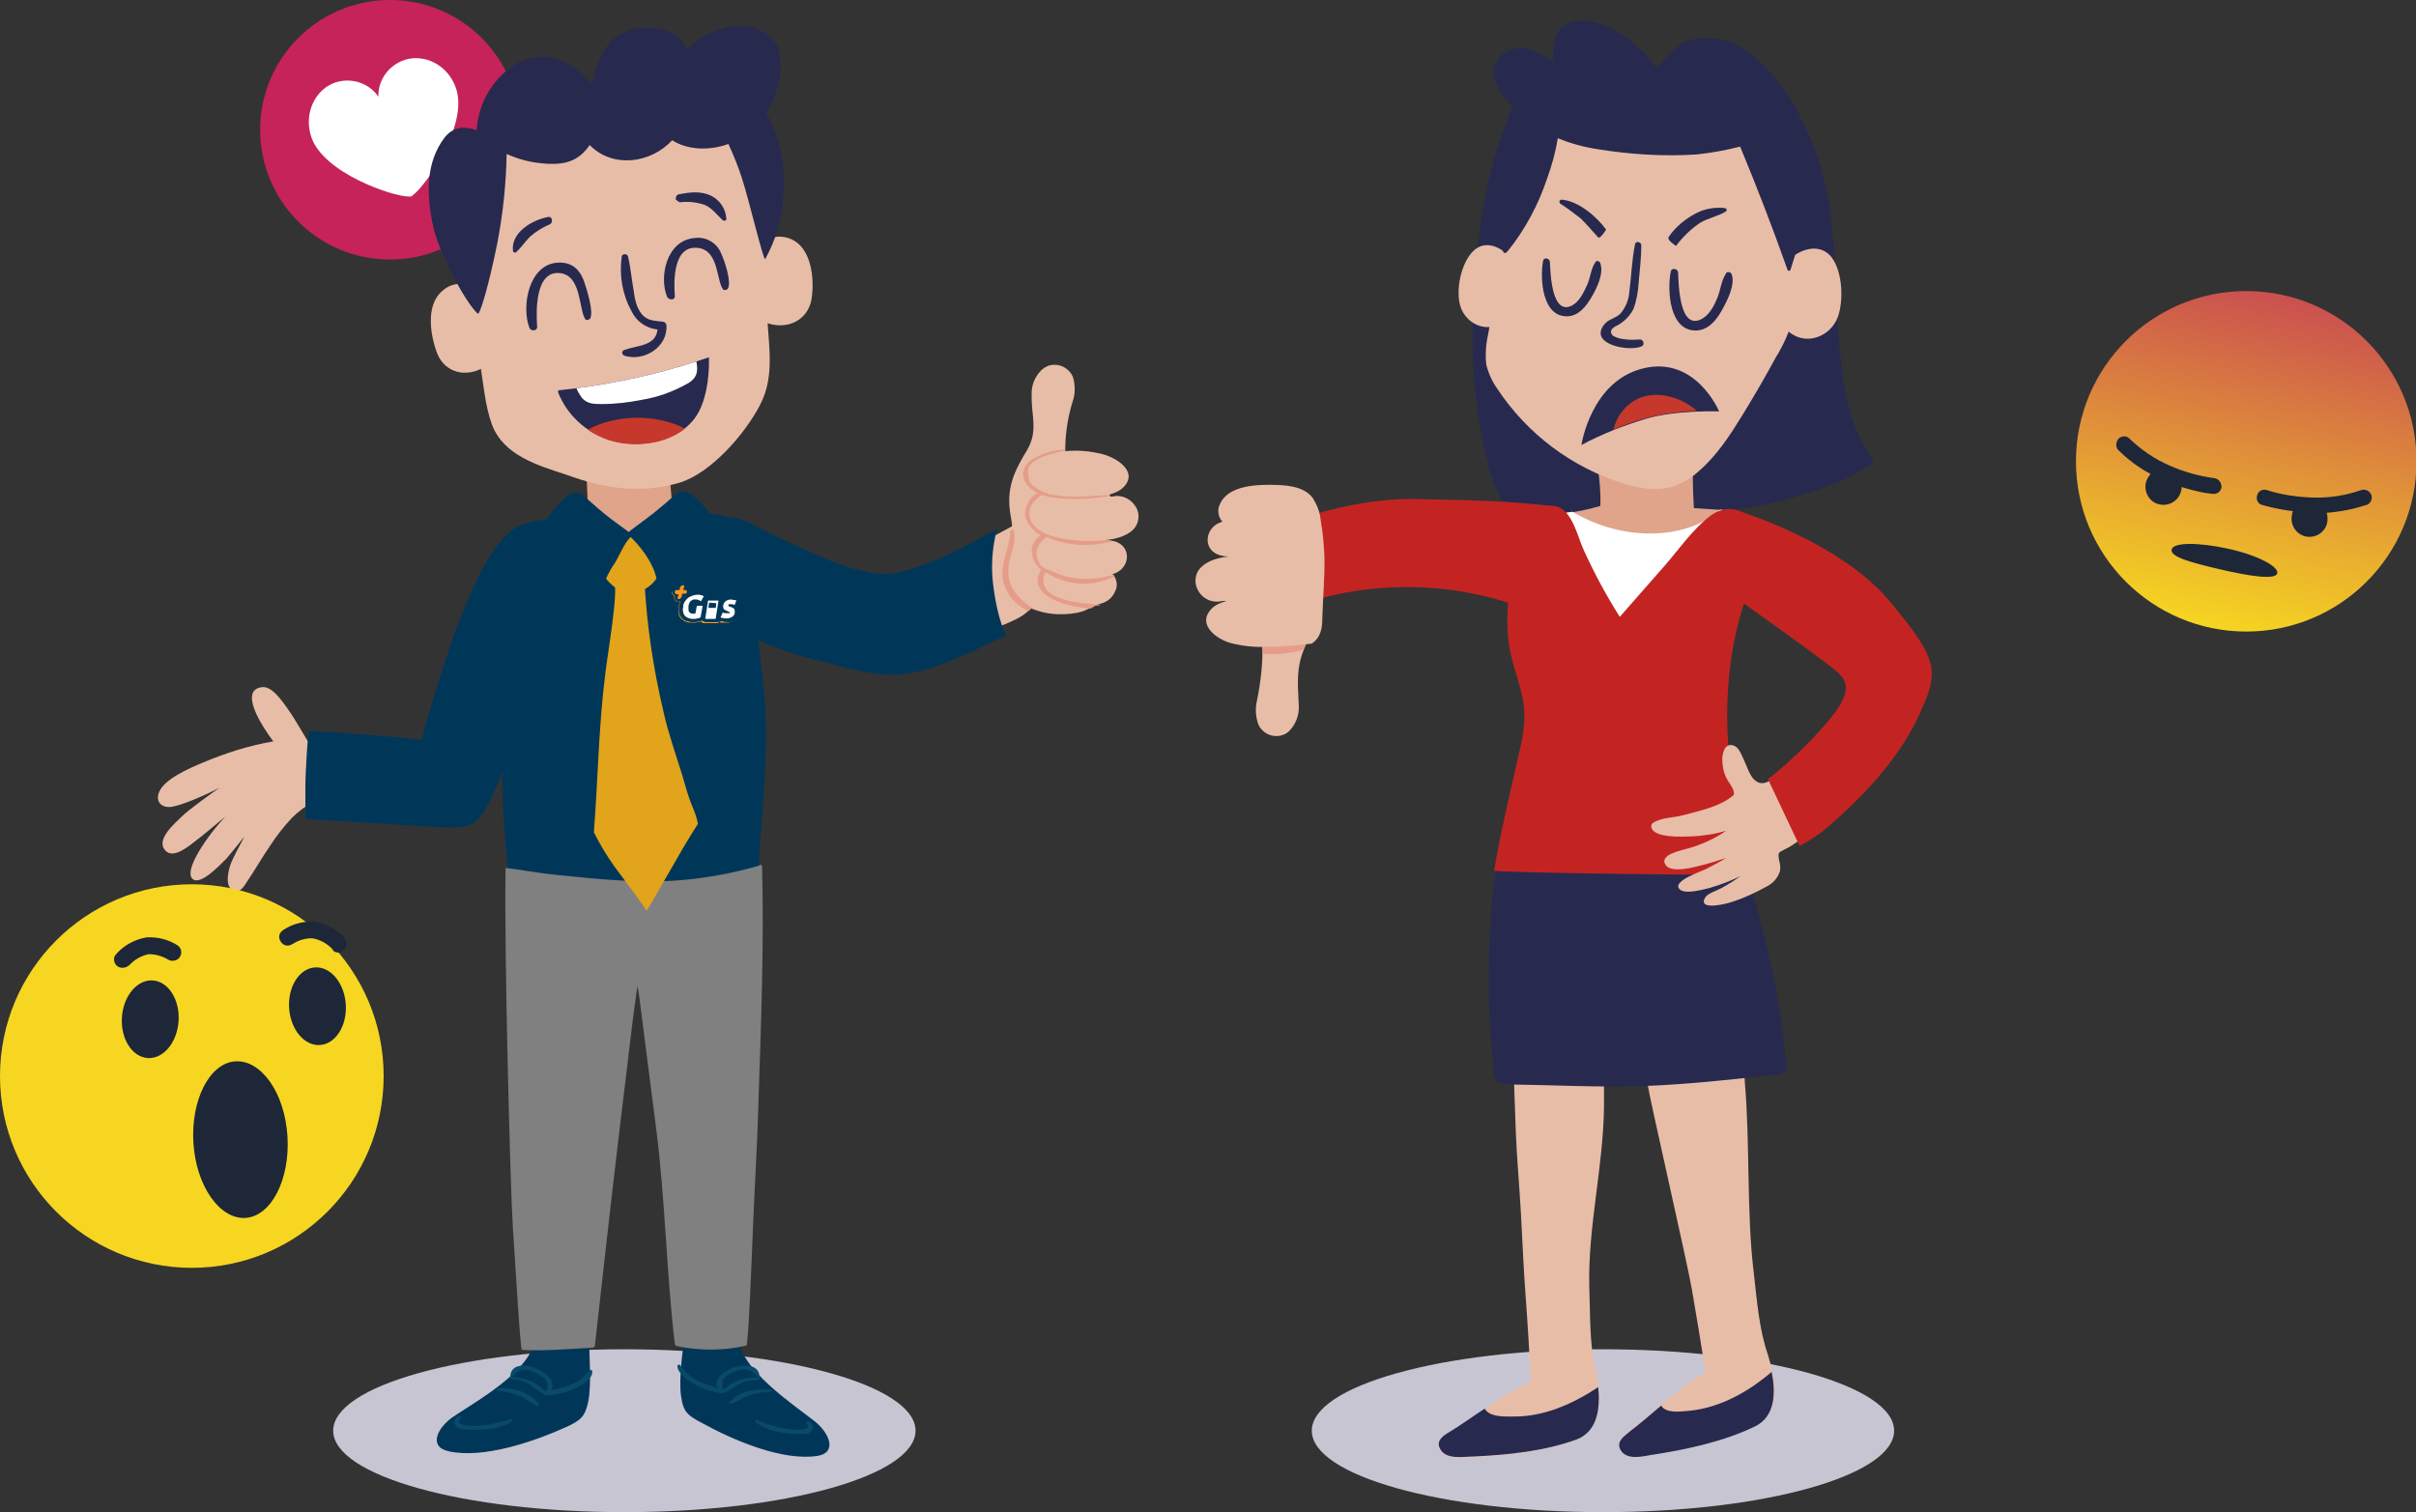
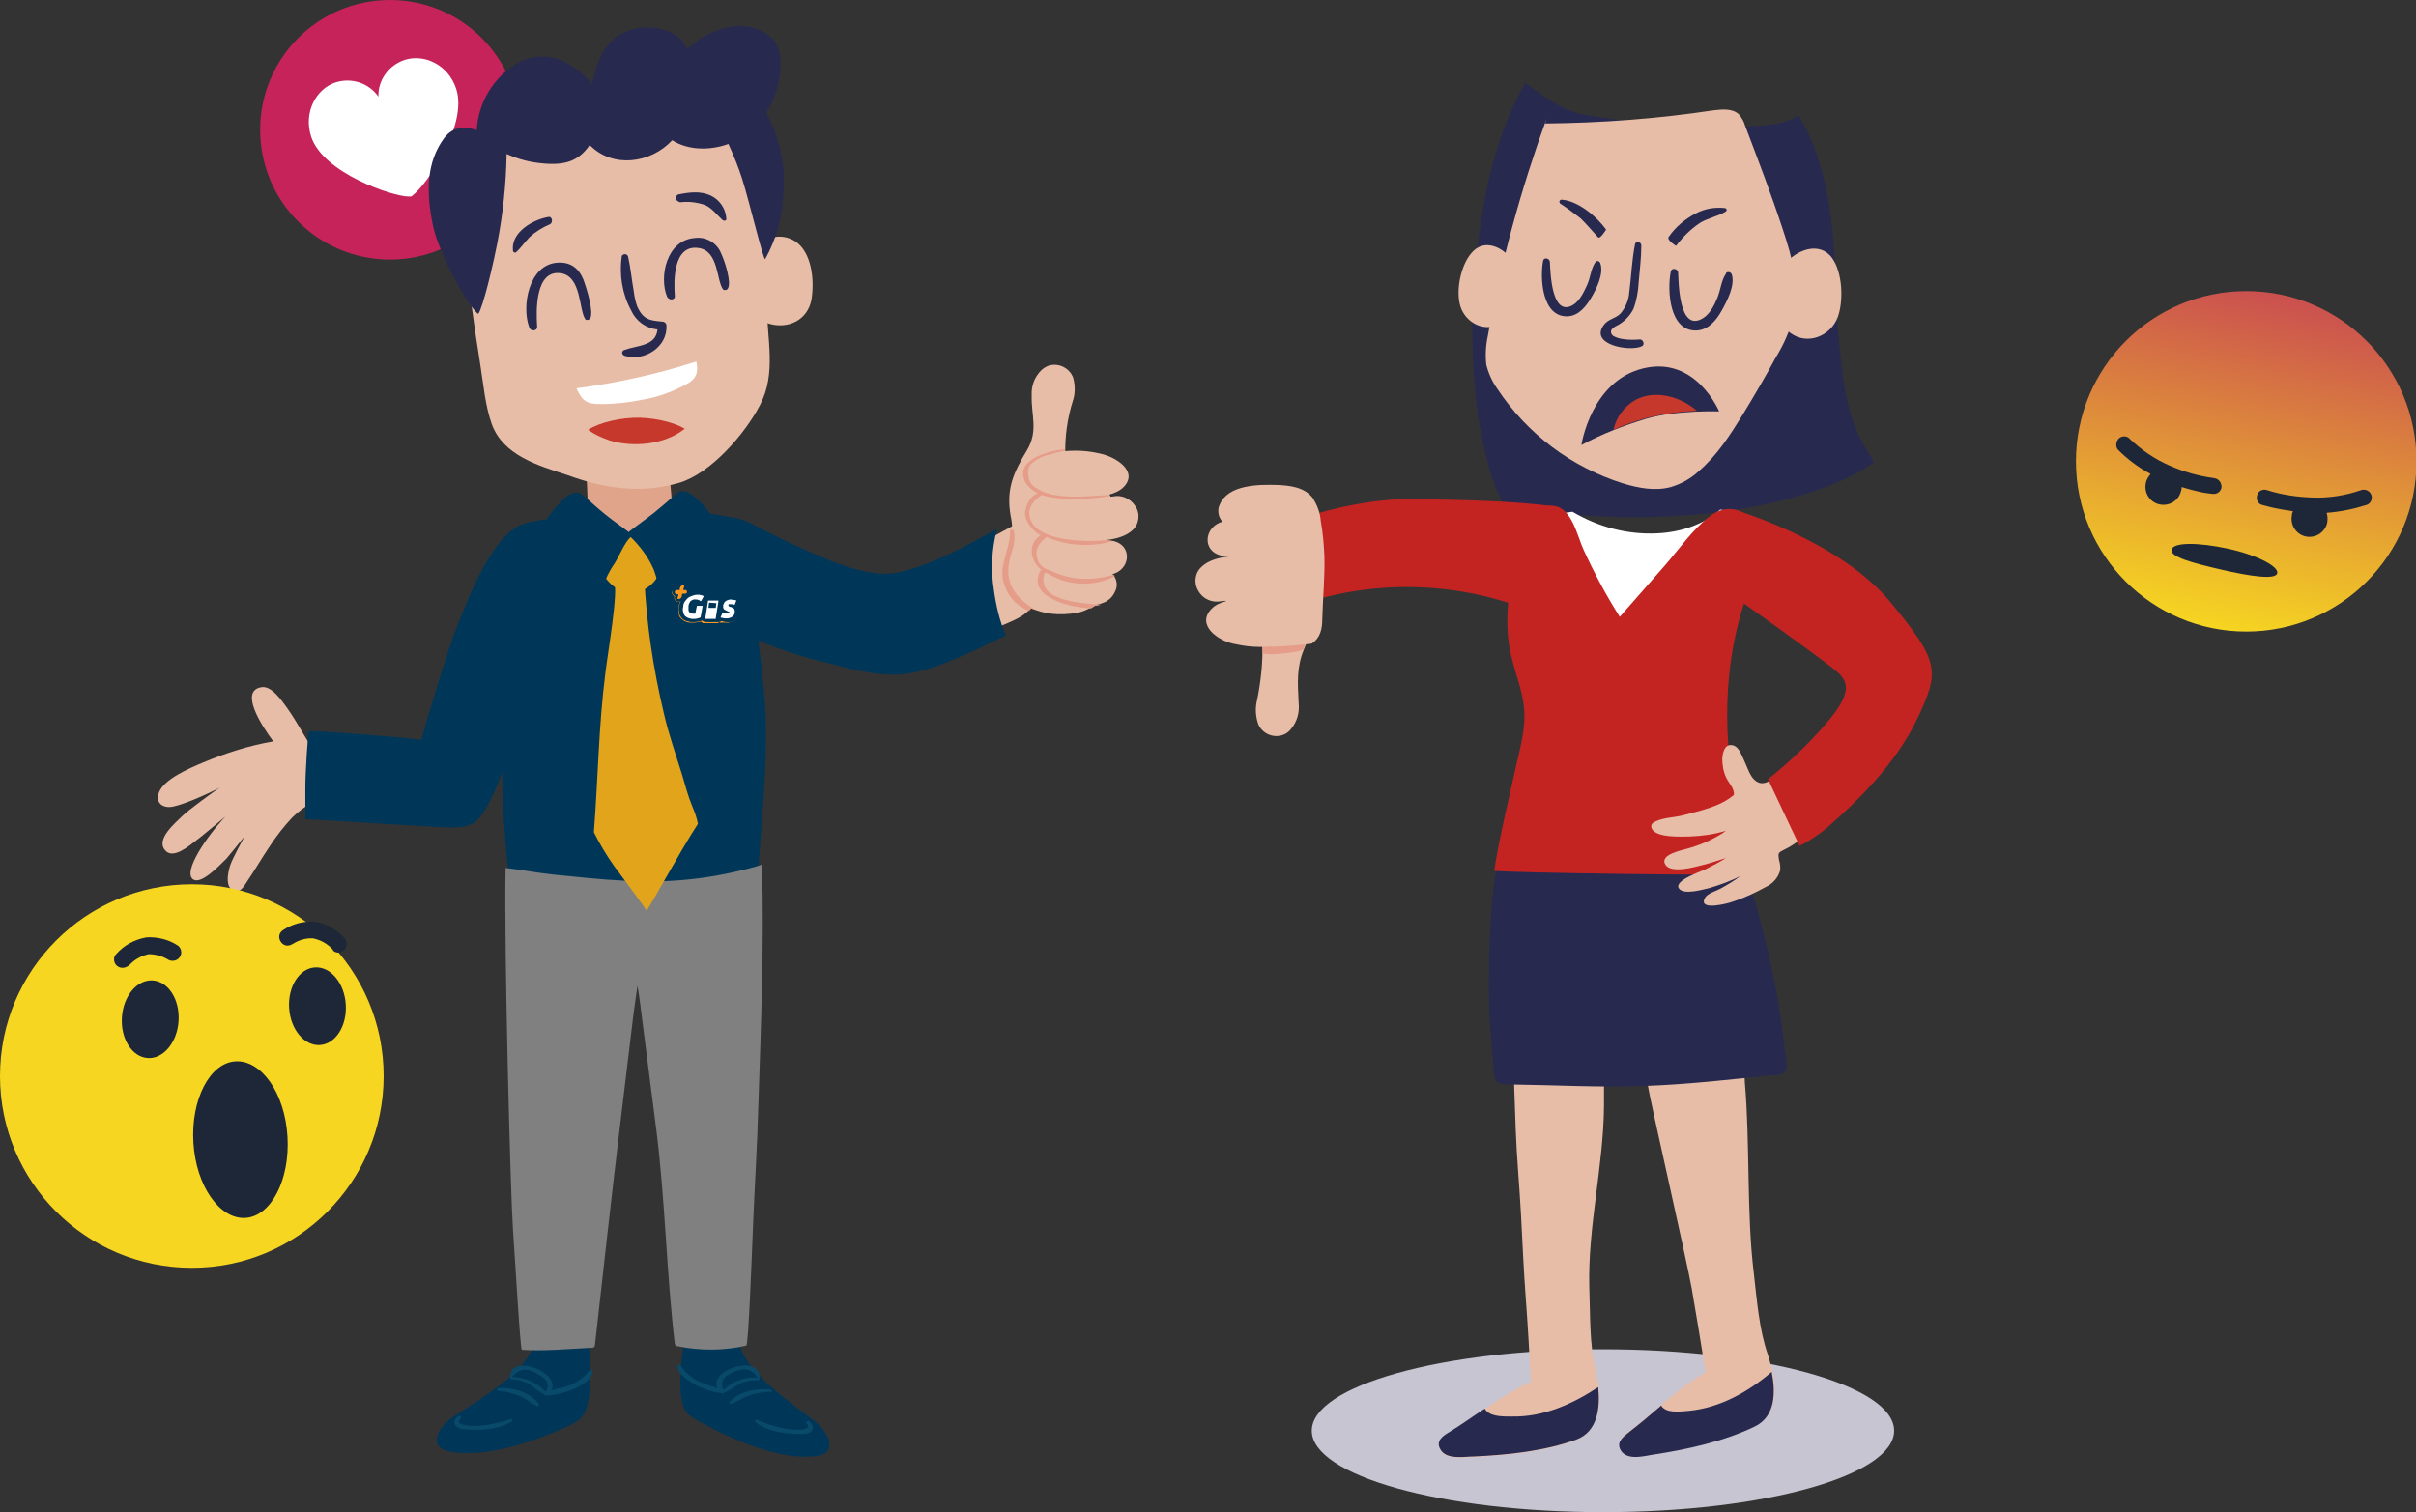
<svg xmlns="http://www.w3.org/2000/svg" version="1.1" id="Capa_1" x="0px" y="0px" viewBox="0 0 459.7 287.8" style="enable-background:new 0 0 459.7 287.8;" xml:space="preserve">
  <rect x="0" y="0" width="459.7" height="287.8" fill="#333333" stroke="none" />
  <style type="text/css">
	.st0{fill:#C52359;}
	.st1{fill:#FFFFFF;}
	.st2{fill:url(#SVGID_1_);}
	.st3{fill:#1D2737;}
	.st4{fill:#C8C5D3;}
	.st5{fill:#E8BDA8;}
	.st6{fill:#E59D89;}
	.st7{fill:#003759;}
	.st8{fill:#E0A48A;}
	.st9{fill:#094A6B;}
	.st10{fill:#808080;}
	.st11{fill:#E2A41A;}
	.st12{fill:#272A4E;}
	.st13{fill:#C6382B;}
	.st14{fill:#FF981D;}
	.st15{fill:#C32422;}
	.st16{fill:#F6D621;}
</style>
  <title>©2019 SERVICIOS INNOVADORES DEL SURESTE, TODOS LOS DRECHOS RESERVADOS.</title>
  <desc>COORDINADOR DEL DEPARTAMENTO DE COMUNICACIÓN Y DISEÑO PERTENECIENTE A LA EMPRESA SERVICIOS INNOVADORES DEL SURESTE S.A. DE C.V. </desc>
  <g>
    <g id="Capa_2_1_">
      <g id="ilustaciones">
        <circle class="st0" cx="74.2" cy="24.7" r="24.7" />
        <path class="st1" d="M86.8,16.9c-1.5-4.6-6.1-6.7-9.8-5.5c-3,1-5.1,3.8-5,7c-1.8-2.6-5.1-3.7-8.2-2.7c-3.6,1.2-6.1,5.6-4.6,10.3     c2.3,7,15.6,11.4,18.5,11.4H78h0.2l0,0c0.1,0,0.1-0.1,0.2-0.1l0.1-0.1C81,35.4,89.1,23.9,86.8,16.9z" />
        <linearGradient id="SVGID_1_" gradientUnits="userSpaceOnUse" x1="574.132" y1="1096.343" x2="574.132" y2="1161.057" gradientTransform="matrix(0.976 0.216 0.216 -0.976 -376.927 1065.902)">
          <stop offset="0" style="stop-color:#F6D621" />
          <stop offset="1" style="stop-color:#CB514F" />
        </linearGradient>
        <circle class="st2" cx="427.4" cy="87.8" r="32.4" />
        <path class="st3" d="M451.2,94.2c-0.3-0.8-1.2-1.2-2-0.9c0,0,0,0,0,0c-2.9,1-6,1.5-9.1,1.4c-2.9-0.1-5.9-0.5-8.7-1.4     c-0.8-0.3-1.7,0.1-1.9,0.9c-0.3,0.8,0.1,1.7,0.9,1.9l0,0c0.1,0,1,0.3,2.4,0.6c0.9,0.2,2.1,0.4,3.5,0.6c-0.1,0.2-0.2,0.4-0.2,0.7     c-0.4,1.9,0.8,3.7,2.6,4.1c1.9,0.4,3.7-0.8,4.1-2.6c0.1-0.6,0.1-1.3-0.1-1.9c2.6-0.2,5.1-0.7,7.6-1.5     C451,95.9,451.5,95,451.2,94.2C451.2,94.2,451.2,94.2,451.2,94.2z" />
        <path class="st3" d="M403.1,83.5c0.6-0.6,1.6-0.6,2.1,0c2.2,2.1,4.8,3.9,7.6,5.1c2.7,1.2,5.5,2,8.5,2.4c0.8,0.1,1.4,0.8,1.4,1.7     c-0.1,0.8-0.8,1.4-1.7,1.3c-0.8-0.1-1.7-0.2-2.5-0.4c-0.9-0.2-2.1-0.5-3.4-0.9c0,0.2,0,0.5-0.1,0.7c-0.4,1.9-2.3,3-4.1,2.6     c-1.9-0.4-3-2.3-2.6-4.1c0.1-0.6,0.5-1.2,0.9-1.7c-2.3-1.2-4.4-2.8-6.2-4.6C402.5,85,402.6,84.1,403.1,83.5z" />
        <path class="st3" d="M433.3,109.1c-0.3,1.3-5.1,0.6-10.7-0.7s-9.7-2.4-9.4-3.8s5-1.4,10.6-0.2S433.6,107.8,433.3,109.1z" />
-         <ellipse class="st4" cx="118.8" cy="272.3" rx="55.4" ry="15.5" />
        <path class="st5" d="M142,119.2c4.7,2,9.5,3.7,14.4,4.9c4.3,1.2,9.1,2.5,13.6,2.4s8.7-2,12.7-3.8c2.2-1,4.4-2,6.5-3     c1.8-0.9,4.7-1.8,6.2-3.2c2.7-2.4,1.2-7.6,1-10.8c-0.1-2.2,0-4.7-2.2-5.7c0.1-0.1,0.1-0.4,0-0.5c-0.1-0.1-0.3-0.1-0.4,0     c-7.2,3.8-15,8.7-23,10.5c-8.5,1.8-23.8-7.7-31.6-10.9C139.3,98.9,135.8,116.2,142,119.2z" />
        <path class="st5" d="M192.5,112.7c0.8,1.7,5.2,5.3,12.6,3.9c1.6-0.3,4.4-1.8,4.5-3.1c0.3-3.2,0.5-6,0.7-9.2c0.1-3,0.5-6,1.2-8.9     c0.5-2.1-7.6-6.8-8.6-8.7c0-0.1-0.1-0.2-0.2-0.2c-0.1-3.4,0.4-6.9,1.4-10.1c0.5-1.4,0.5-3,0.1-4.5c-0.7-1.9-2.8-2.9-4.7-2.3     c-0.5,0.2-1,0.5-1.4,0.9c-1.3,1.3-1.9,3-1.8,4.8c-0.1,3.8,1.3,6.7-0.9,10.4c-2.6,4.3-4,7.4-3.1,12.5c0.5,2.3,0.4,4.6-0.2,6.8     c-0.2,0.8-0.4,1.6-0.6,2.4C191.4,109.2,191.7,111.1,192.5,112.7z" />
        <path class="st5" d="M196.1,91.4c1,1.1,2.3,1.9,3.7,2.3c3.5,1,11.2,1.8,14-1c2.9-3-1.5-5.8-4.6-6.4c-3-0.7-6.2-0.7-9.3,0     c-1.3,0.4-2.6,1.1-3.6,2c-0.9,0.7-1.1,2-0.4,3C196,91.3,196.1,91.3,196.1,91.4z" />
        <path class="st5" d="M201.4,102.1l1,0.2c-1.3-0.2-2.6-0.2-3.8,0.2c-3,1.3-1.7,4.5,0.5,5.8c4.1,2.1,8.8,2.4,13.1,0.8     c2.9-1.2,3.1-5.2-0.2-6.1c-1.8-0.4-3.6,0-5.4-0.1c-0.8-0.1-1.7-0.2-2.5-0.3c3.8,0.5,8.9,0.6,11.4-1.7c1.3-1.2,1.5-3.2,0.5-4.6     c-0.9-1.4-2.6-2.2-4.3-1.8c-1.2,0.1-2.4,0.2-3.6,0.3c-2.4,0.1-4.8,0-7.2-0.2c-1.7-0.1-3.4-0.4-4.6,1     C193.2,99.2,198.8,101.5,201.4,102.1z" />
        <path class="st5" d="M199.4,113.1c2.8,1.9,7.4,2.9,10.6,1.6c1-0.4,1.8-1.2,2.2-2.2c0.7-1.4,0.1-3.1-1.3-3.8     c-0.2-0.1-0.3-0.1-0.5-0.2c-1.3-0.1-2.5,0-3.8,0.3c-1.3,0.2-2.6,0.1-3.8-0.1c-1.3-0.3-2.6-0.7-3.8,0     C196.9,109.8,197.8,112,199.4,113.1z" />
        <path class="st6" d="M191.4,112.1c-1.9-4,0.8-7.1,0.8-11c0-0.2,0.2-0.3,0.4-0.3c0.1,0,0.3,0.1,0.3,0.2c0.5,2.3-0.5,3.9-0.9,6.1     c-0.8,4.4,1.7,6.9,5,9c-0.3-0.1-0.5-0.2-0.8-0.3c-0.1,0.2-0.3,0.3-0.4,0.5C193.8,115.5,192.2,114,191.4,112.1z" />
        <path class="st6" d="M198.1,108.4c-1.2-0.9-1.8-2.3-1.8-3.7c0.1-1.2,0.7-2.2,1.7-2.8c-1.4-0.8-2.5-2.1-2.9-3.6     c-0.4-1.1,0.8-4.1,2.4-4.4c-0.9-0.4-1.7-1.1-2.3-1.9c-3-5.4,7.4-6.6,7.4-6.5s0,0.2,0,0.3c-1.1,0.2-2.2,0.5-3.2,0.8     c-1.2,0.3-2.4,0.9-3.3,1.8c-0.7,0.9-0.5,1.7-0.3,2.8c0.2,1.5,2.9,2.6,4.2,2.9c3.6,0.6,4.9,0.5,11,0.1c0.1,0.1,0.1,0.2,0.1,0.2     c-3.3,0.6-6.7,0.7-10,0.4c-1-0.1-2-0.3-2.9-0.6c-1.5,1.1-2.6,2.3-2.3,4c0.6,3.8,6.6,4.5,9.6,4.7c1.6,0.1,3.2,0.1,4.9-0.1     c0.5,0,0.9,0.1,1.3,0.2c-4.2,1.2-8.6,0.9-12.6-0.8c0,0.1-0.1,0.1-0.2,0.1H199c-0.9,0.8-1.7,1.6-1.8,2.9c0,0.7,0.2,1.4,0.6,2.1     c0.5,0.6,1.2,1.1,1.9,1.2c0.7,0.3,1.4,0.7,2.2,0.9c1.1,0.4,2.2,0.6,3.4,0.7c2.2,0.2,4.4-0.1,6.6-0.7c0.1,0.1,0.1,0.2,0.2,0.3     c-4.2,2.1-9.1,1.8-13-0.7c-0.1,0.1-0.2,0.1-0.3,0l0,0c-1.9,5.4,6.9,5.8,10.7,6.1c-0.4,0.1-0.7,0.2-1.1,0.2     c-0.3,0.2-0.5,0.3-0.8,0.5C202.7,115.6,195.1,113.2,198.1,108.4z" />
        <path class="st7" d="M189.1,112.2c-0.6-3.8-0.4-7.7,0.6-11.5l-0.2,0.1c-6.1,3.3-12.3,6.8-18.8,8.2c-0.7,0.1-1.5,0.2-2.2,0.2     c-3.5,0-7.1-1.2-10.3-2.4c-5.3-2.2-10.5-4.6-15.5-7.3c-1.3-0.6-2.6-1-4-1.1l-0.1,0.4c0,0.2-3.3,19,3.6,22.2     c4.7,2.1,9.5,3.8,14.5,5l0.9,0.2c4,1.1,8.1,2.2,12.2,2.2h0.8c4.6-0.2,8.9-2,13-3.8c2.1-0.9,4.3-2,6.6-3.1l1.2-0.5     C190.2,118.2,189.5,115.2,189.1,112.2z" />
        <path class="st8" d="M111.4,86.6c0.3,5.2,0.5,10.4,0.6,15.6c1,0.6,2,1,3.1,1.3c2.8,0.7,5.8,0.7,8.7,0c1.3-0.2,2.6-0.8,3.7-1.6     c0.3-0.3,0.6-0.6,0.7-1c0.1-0.4,0.1-0.8,0-1.2c-0.4-5.1-0.9-10.2-1.3-15.3c0-0.2-0.1-0.4-0.2-0.5c-0.2-0.2-0.4-0.1-0.7-0.1     C121.2,85.4,116.3,86.4,111.4,86.6" />
        <path class="st5" d="M67.6,143.7c-2.7-0.6-5.4-1.1-8.2-1.3c-1.8-2.8-2.9-5-4.8-7.7c-0.9-1.2-2.9-4.3-4.9-3.9     c-4.1,0.7-0.1,7.1,2.3,10.3c-4.6,0.8-9,2.2-13.3,4c-2.9,1.2-7.4,3.2-8.4,5.6c-0.7,1.6,0.1,2.9,1.9,2.9s7.4-2.5,9.6-3.7     c-1.3,0.9-6,4.3-7.1,5.4c-1.3,1.3-5.1,4.4-3.3,6.5c1.5,1.9,4.7-0.9,6-1.9c0.5-0.3,5-4.1,5.5-4.5c-3.4,3.6-8.3,10.6-6.1,12     c1.5,0.9,4.7-2.4,6.3-4c0.2-0.2,3.2-3.9,3.4-4.2c-0.2,0.5-2.2,4-2.7,5.5s-1.1,4.8,1.2,4.9c0.9,0.1,1.6-1.2,2-1.8     c1.5-2.2,2.8-4.5,4.3-6.7c1.3-2,2.7-3.8,4.3-5.5c1.2-1.2,2.6-2.2,4-3c2.3,0.8,4.6,1.5,6.9,2.2C66.8,151.3,67.1,147.5,67.6,143.7z     " />
        <path class="st7" d="M112.1,254.9c0-0.3-0.2-0.6-0.5-0.6c-3-0.3-6.1-0.2-9.1,0.3c0-0.2-0.2-0.3-0.4-0.3s-0.3,0.2-0.3,0.4l0,0     c-0.6,6.2-11.4,12.1-15.5,14.9c-3,2-4.9,5.7-1,6.6c6.6,1.5,16.2-1.8,22.2-4.5c2.9-1.3,3.8-2,4.4-4.8     C112.6,263.6,112.1,258.1,112.1,254.9z" />
        <path class="st9" d="M97.2,270.1c-1.5,0.5-2.9,0.8-4.4,1.1c-0.8,0.1-1.7,0.2-2.6,0.2c-0.1,0-4,0-2.6-1.4c0.2-0.2,0-0.6-0.3-0.5     c-1.5,0.9-0.8,2.3,0.7,2.5c2.8,0.3,6.9,0.2,9.4-1.5C97.6,270.4,97.4,270,97.2,270.1z" />
        <path class="st9" d="M94.8,264.2c-0.1,0-0.2,0.1-0.2,0.3c0,0.1,0.1,0.2,0.2,0.2c1.4,0.1,2.8,0.5,4.1,1c1.2,0.5,2.1,1.4,3.3,1.9     c0.3,0.1,0.4-0.3,0.3-0.4C100.9,264.9,97.3,264,94.8,264.2z" />
        <path class="st9" d="M112.7,261c0-0.2-0.3-0.4-0.5-0.2c-1,1.3-2.3,2.3-3.9,2.9c-1.1,0.4-2.3,0.6-3.4,0.9c1.8-3.4-7.7-7.1-7.8-2.6     c0,0,0,0.1,0,0.1c-0.1,0.1-0.1,0.2,0,0.3c0,0,0.1,0.1,0.1,0.1c1.4,0,2.8,0.4,3.9,1.2c0.8,0.7,1.6,1.2,2.5,1.7c0,0,0,0,0,0.1l0,0     c0.1,0.1,0.1,0.1,0.2,0.1c2.1-0.1,4.1-0.6,5.9-1.5C110.9,263.5,112.8,262.4,112.7,261z M97.4,262.1c1.1-1.3,2.2-1.8,3.9-1.1     c0.7,0.3,1.4,0.7,2.1,1.2c0.9,0.6,1.1,1.8,0.4,2.7c0,0,0,0,0,0C102.2,263.1,99.8,262.1,97.4,262.1L97.4,262.1z" />
        <path class="st7" d="M129.6,265.8c0.4,2.9,1.2,3.6,4.1,5.1c5.8,3.2,15.1,7.2,21.8,6.2c3.9-0.6,2.3-4.4-0.5-6.6     c-3.9-3.1-14.3-9.9-14.5-16c0-0.5-0.6-0.6-0.7-0.1c-2.9-0.7-6-1-9-1c-0.3,0-0.5,0.3-0.5,0.6C129.9,257.1,129.1,262.5,129.6,265.8     z" />
        <path class="st9" d="M143.9,270.2c1.4,0.6,2.9,1.1,4.4,1.5c0.8,0.2,1.7,0.3,2.5,0.4c0.1,0,4,0.3,2.7-1.2     c-0.2-0.2,0.1-0.6,0.4-0.4c1.4,1,0.7,2.4-0.9,2.4c-2.8,0.1-6.9-0.3-9.2-2.2C143.6,270.5,143.7,270.1,143.9,270.2z" />
        <path class="st9" d="M146.7,264.5c0.1,0,0.2,0.1,0.2,0.2c0,0.1-0.1,0.2-0.2,0.2c-1.4,0-2.8,0.2-4.2,0.7c-1.2,0.4-2.2,1.2-3.4,1.6     c-0.3,0.1-0.4-0.3-0.2-0.4C140.6,264.7,144.3,264.2,146.7,264.5z" />
        <path class="st9" d="M131.7,263.2c1.8,1.1,3.7,1.7,5.8,2c0.1,0,0.2,0,0.2,0l0,0c0,0,0,0,0-0.1c0.9-0.4,1.8-0.9,2.6-1.5     c1.2-0.7,2.6-1,4-0.9c0.2,0,0.3-0.3,0.1-0.4c0,0,0.1-0.1,0.1-0.1c0.2-4.5-9.6-1.6-8,2c-1.1-0.4-2.3-0.7-3.4-1.2     c-1.5-0.7-2.8-1.8-3.7-3.2c-0.2-0.2-0.5,0-0.5,0.2C128.9,261.3,130.7,262.6,131.7,263.2z M137.7,264.5c-0.6-0.9-0.3-2.1,0.6-2.7     c0,0,0,0,0,0c0.7-0.4,1.4-0.8,2.1-1c1.7-0.5,2.8,0,3.8,1.4C141.9,262,139.5,262.8,137.7,264.5L137.7,264.5z" />
        <path class="st7" d="M106,102.5c-0.6-0.7,2.7-3.6,1.5-3.7c-3.4-0.2-7.3,0.4-9.2,1.5c-5.1,3.1-8.8,12.6-11.1,18.3     c-1.7,4.1-6.1,18.6-7,22.2c-3.8-0.5-21.3-1.9-21.4-1.6c0,0.1,0,0.2-0.1,0.4s-0.6,7-0.6,10.5c0,1.6,0,5.8,0,5.8s20.3,1.2,25.1,1.5     c2.2,0.1,6.1,0.5,7.8-1.5c2.4-2.8,3.7-6.8,5.1-10.2c3.4-8.1,5.2-16.5,7.5-24.9c1.3-4.8,3-9.5,3.4-14.5     C107.2,105,106.8,103.6,106,102.5z" />
        <path class="st7" d="M145.3,130.9c-1-10.8-2.8-21.6-5.2-32.2c-0.9-0.2-1.9-0.4-2.8-0.6c-2.3-0.4-4.5-0.6-6.8-0.7     c-1.6,2.4-4,4.1-6.9,4.7c-4.5,0.7-9.1-1.8-13.2-3.6c-3.5,0.4-7,1.1-10.4,2.1c-0.9,4.4-1.4,8.9-2,13.3c-0.8,6.1-1.5,12.2-2,18.3     c-0.9,12.2-0.5,24.5,1.1,36.7c0,0.2,0.1,0.5,0.3,0.7c0.1,0.3,0.3,0.6,0.7,0.6c8.4,1,16.8,1.4,25.3,1.2     c16.2-0.4,20.7-0.6,20.7-1.7C144.4,158.9,146.7,143.5,145.3,130.9z" />
        <path class="st10" d="M144.3,210.2c0.5-15.1,1.1-30.2,0.7-45.3c0-0.1-0.1-0.3-0.2-0.3c-0.1,0-0.2,0-0.2,0.1l0,0     c-8.5,2.5-17.3,3.5-26.1,2.9c-4.3-0.2-8.5-0.7-12.8-1.1c-1.7-0.2-3.4-0.4-5.2-0.7c-2.4-0.4-4.3-0.6-4.3-0.6     c-0.3,15.2,0.9,61.3,1.4,68.7s1.4,23,1.7,23c3.9,0.3,9.5-0.2,13.4-0.4c0.3,0,0.5-0.2,0.5-0.5c1.5-13.4,3-26.9,4.6-40.3     c0.8-6.7,1.6-13.3,2.4-19.9c0.3-2.7,0.7-5.4,1.1-8.2c0.4,2.4,0.7,4.9,1,7.3c0.9,6.8,1.7,13.5,2.6,20.3     c1.7,13.5,1.9,27.1,3.5,40.6c0.1,0.2,0.2,0.4,0.4,0.4c4.4,0.9,8.9,0.9,13.2-0.1c0.4-0.1,1-15.7,1.3-23.2S144.1,217.8,144.3,210.2     z" />
        <path class="st11" d="M131.7,153.4c-0.8-1.9-1.3-3.9-1.9-5.9c-1.2-3.9-2.6-7.8-3.5-11.8c-2-8.4-3.3-17-3.7-25.7     c0-0.3-0.2-0.6-0.5-0.6c0,0-0.1,0-0.1,0c-1.6,0.3-3.2,0.5-4.8,0.4c-0.6,0-0.7,0.7-0.4,1c1,1.2-1.3,14.4-1.6,17.2     c-1.3,10.1-1.4,20.2-2.2,30.4c1.1,2.2,2.4,4.4,3.9,6.5c1.1,1.5,5.4,7.2,6.1,8.4c0.2,0.2,6.5-11.5,9.8-16.5     C132.6,155.7,132.2,154.6,131.7,153.4z" />
        <path class="st11" d="M125.4,102.8c-0.8-1.1-2.3-1.2-3.5-1.3c-2.1-0.1-6.3-0.7-7.7,1.8c-0.1,0-0.2,0.1-0.3,0.2     c-1.3,3.2,1.3,7.7,4.1,8.8c3.5,1.4,7.2-0.8,7.9-4.7C126.3,106.1,126.4,104.1,125.4,102.8z" />
-         <path class="st5" d="M93.4,57.4c0-0.2-0.1-0.3-0.2-0.4l0,0c-0.1-0.2-0.2-0.3-0.3-0.4c-2.2-2.7-6.3-3.7-9-1     c-2.9,2.8-2,8.3-0.7,11.7c1.5,3.7,5.5,4.6,8.9,2.6C95.9,67.7,94.5,60.9,93.4,57.4z" />
        <path class="st5" d="M146.3,61.6c3.7,1.1,7.4-0.7,8.1-4.6c0.6-3.6,0.1-9.2-3.3-11.2c-3.3-1.9-7,0-8.5,3.1     c-0.1,0.1-0.2,0.3-0.2,0.5l0,0c-0.1,0.1-0.1,0.3-0.1,0.5C142,53.5,142.2,60.4,146.3,61.6z" />
        <path class="st5" d="M143.1,32.3c-1.2-5.8-1.9-11.6-8.6-12.3c-4.3-0.4-8.8,0.4-13.1,0.9c-4.3,0.6-8.6,1.3-12.8,2.3     c-4.5,1.1-9,2.4-13.4,3.9c-2.7,1-4.3,0.7-7.6,4.3c-0.1,0.1-0.2,0.1-0.2,0.2c-0.2,0.2-0.4,0.4-0.5,0.6c-0.4,0.4-0.3,1,0.1,1.4     c0.1,0.1,0.3,0.2,0.4,0.2c0.3,8.1,1,16.2,2.3,24.2c0.5,3.8,1.1,7.7,1.7,11.5c0.6,3.7,0.9,7.7,2.2,11.3c2.2,5.9,8.8,7.8,14.3,9.6     C115,93,122,94,129.2,91.9c6.1-1.8,12.6-9.4,15.4-14.8c3.2-6.1,1.3-12.5,1.3-19.4C145.7,49.1,144.8,40.6,143.1,32.3z" />
        <path class="st12" d="M147.5,25.2c-0.5-1.3-1-2.5-1.7-3.7c2.6-4,4.1-11.5,1-14.3c-4.7-4.3-12-1.8-16.1,2.2c-1-3.6-6.8-5-10.7-3.7     c-4.8,1.5-6.3,5.5-7.3,10.3c-3.7-4.3-8.8-7-14.4-3.9c-4.5,2.7-7.3,7.5-7.6,12.7l-0.2-0.1c-1.9-0.6-4.2-0.8-6,1.6     c-3.3,4.5-3.5,10.1-2.1,16.7c0.9,4.5,5.9,14.3,8.5,16.7c0.4,0.4,2.2-5.8,3.7-13.3c1.1-5.6,1.7-11.4,1.8-17.1     c2.2,1,4.5,1.6,6.9,1.8c4.1,0.4,6.8-0.4,8.9-3.5c4.4,4.5,11.6,3.5,15.7-0.9c3,1.9,7.1,2,10.7,0.7c1,2.2,1.9,4.4,2.6,6.6     c1.4,4.4,4.1,15.8,4.4,15.3c2-3.6,3.2-7.6,3.4-11.7C149.5,33.4,148.9,29.2,147.5,25.2z" />
        <path class="st12" d="M102.2,62.1c-0.2-2.9-0.4-10.8,4.5-10.1c4,0.6,3.4,7,4.7,8.8c0.2,0.2,0.7,0.1,0.9-0.2     c0.7-1.2-0.6-5.5-1.3-7.4c-0.9-2.2-2.5-3.4-5-3.2c-5.4,0.4-6.8,8.3-5.3,12.3C100.9,63.1,102.3,63.1,102.2,62.1L102.2,62.1z" />
        <path class="st12" d="M128.4,56.3c-0.2-2.6-0.4-9.8,4.5-9.1c3.9,0.5,3.4,6.3,4.7,7.9c0.2,0.2,0.8,0.1,0.9-0.2     c0.7-1.1-0.5-5-1.3-6.7c-0.8-2-2.9-3.2-5-2.9c-5.4,0.4-6.8,7.4-5.3,11.1C127.2,57.2,128.5,57.2,128.4,56.3L128.4,56.3z" />
        <path class="st12" d="M104.3,41.3c-2.9,0.5-7.1,2.9-6.7,6.4c0,0.3,0.4,0.5,0.6,0.3c1-0.9,1.7-2,2.6-2.9c1.1-1,2.4-1.8,3.8-2.4     C105.3,42.4,105.1,41.1,104.3,41.3z" />
        <path class="st12" d="M129.4,38.5c1.6-0.2,3.2,0,4.7,0.5c1.4,0.6,2.3,1.9,3.4,2.9c0.3,0.2,0.8,0.1,0.7-0.3     c-0.1-1.9-1.3-3.6-3-4.4c-2-0.9-4.1-0.6-6.1-0.2c-0.4,0.1-0.6,0.6-0.5,1C128.8,38.2,129.1,38.4,129.4,38.5z" />
        <path class="st12" d="M125.9,61.2c-2.3-0.2-3.6-0.4-4.7-3c-0.3-0.9-0.5-1.8-0.6-2.7c-0.4-2.2-0.6-4.5-1.1-6.7     c-0.1-0.3-0.4-0.5-0.8-0.4c-0.2,0.1-0.4,0.2-0.4,0.4c-0.5,3.5,0.1,7.2,1.8,10.3c0.9,2,2.8,3.4,5,3.6c-0.3,3.2-3.8,3-6.3,3.9     c-0.3,0.1-0.5,0.4-0.4,0.7c0.1,0.2,0.2,0.3,0.4,0.4c3.8,1.2,8.3-1.7,8-5.8C126.8,61.5,126.4,61.2,125.9,61.2z" />
-         <path class="st12" d="M106.2,74.3v0.4c1.7,4.3,5.3,7.6,9.7,9c5.8,1.9,14.1,0.4,17.1-5.4c1.1-2.1,2-5.6,1.9-10.3     C125.6,71.2,115.9,73.3,106.2,74.3z" />
        <path class="st1" d="M110.7,75.7c1,1.2,2.4,1.2,3.8,1.2c2.6,0,5.1-0.3,7.6-0.8c3.1-0.5,6.1-1.6,8.9-3.2c1.8-1.1,1.8-2.5,1.5-4.1     c-7.4,2.4-15.1,4.1-22.8,5.1C109.9,74.5,110.3,75.1,110.7,75.7z" />
        <path class="st13" d="M121.8,79.5c-3.5-0.1-7.8,0.9-9.9,2.3c1.2,0.9,2.6,1.5,4,2c4.5,1.4,10.5,0.9,14.4-2.2     C128.5,80.5,125.1,79.6,121.8,79.5z" />
        <path class="st7" d="M136.8,100.5c-1.1-2-2.4-3.9-4.1-5.5c-0.8-0.7-2.5-2.2-3.8-1.2c-0.9,0.7-2,1.8-2.9,2.5c-2.3,2-3.9,3-6.2,4.8     c-0.1,0-0.1,0.1-0.1,0.2c-2.3-1.7-3.8-2.7-6.1-4.7c-0.9-0.8-2-1.8-2.9-2.5c-1.3-1-3,0.4-3.8,1.2c-1.6,1.6-3,3.5-4.1,5.5     c-0.2,0.3,8.2,8.4,9,9c0.7,0.6,1.4,1.2,2.2,1.7c0.4,0.2,0.7,0.1,0.9-0.4s0.5-1.1,0.7-1.6c0.4-0.8,0.8-1.5,1.3-2.2     c0.9-1.4,1.9-4,3.1-5.1c1.7,1.7,3.2,3.6,4.2,5.8c0.3,0.5,0.8,2.4,1,2.9s0.5,0.6,0.9,0.4c0.8-0.5,1.5-1.1,2.2-1.7     c0.8-0.6,1.5-1.2,2.3-1.9C132,106.3,137,100.8,136.8,100.5z" />
        <path class="st14" d="M138.3,118.3c-0.3,0-0.6,0-0.9-0.1l-0.4-0.1c-0.2,0.1-0.3,0.2-0.6,0.2h-2.3c-0.2,0-0.4-0.1-0.5-0.2     l-0.1-0.1h-0.1h-0.1c-0.2,0.1-0.4,0.1-0.7,0.2c-0.4,0.1-0.7,0.1-1.1,0.1l0,0c-0.4,0-0.7-0.1-1.1-0.2c-0.3-0.1-0.6-0.3-0.8-0.6     c-0.2-0.3-0.4-0.6-0.4-1c-0.1-0.8,0-1.5,0.4-2.2c-0.1,0.1-0.3,0.1-0.5,0.1H129c-0.2,0-0.4-0.1-0.5-0.2c-0.1-0.2-0.2-0.4-0.1-0.6     l0.1-0.2c-0.4-0.1-0.7-0.6-0.6-1c-0.1,0.2-0.1,0.4,0,0.6c0.1,0.1,0.1,0.2,0.2,0.3c0.1,0.1,0.1,0.1,0.2,0.1v0.1v0.1     c0,0.1,0,0.2,0,0.3c0,0.2,0.2,0.4,0.3,0.5c0.1,0.1,0.2,0.1,0.3,0.1h0.3c0.1,0,0.1,0,0.2,0c-0.1,0.2-0.1,0.4-0.2,0.6     c-0.1,0.3-0.1,0.7-0.1,1c0,0.2,0,0.3,0,0.5c0,0.2,0.1,0.3,0.1,0.5c0.1,0.2,0.1,0.3,0.2,0.4c0.1,0.1,0.2,0.3,0.4,0.4     c0.1,0.1,0.3,0.2,0.4,0.3c0.2,0.1,0.3,0.1,0.5,0.2c0.2,0,0.3,0.1,0.5,0.1h0.3h0.2c0.2,0,0.3,0,0.5,0c0.2,0,0.3,0,0.5-0.1h0.2h0.2     l0.2-0.1h0.1c0.1,0.1,0.1,0.1,0.2,0.2c0.1,0,0.1,0.1,0.2,0.1h0.1h0.1h2.3c0.1,0,0.2,0,0.2,0c0.1,0,0.2,0,0.2-0.1     c0.1,0,0.1-0.1,0.1-0.1l0.3,0.1h0.1h0.1h0.2c0.2,0,0.5,0,0.7,0h0.4l0.4-0.1l0.3-0.1l0.3-0.2C139.2,118.3,138.7,118.5,138.3,118.3     L138.3,118.3z" />
        <path class="st7" d="M140.7,114.7c0.1-0.3,0-0.6-0.3-0.8h-0.1c-0.2-0.1-0.4-0.1-0.5-0.2c-0.2,0-0.5-0.1-0.7-0.1l0,0     c-0.5,0-0.9,0.1-1.3,0.4c-0.2,0.2-0.4,0.4-0.6,0.6l0,0v-0.2c0-0.2,0-0.4-0.2-0.6c-0.1-0.2-0.3-0.2-0.5-0.2h-1.8     c-0.1,0-0.1,0-0.2,0c0-0.2-0.1-0.4-0.3-0.6l0,0L134,113c-0.1-0.1-0.2-0.1-0.4-0.2c-0.4-0.1-0.7-0.2-1.1-0.2l0,0     c-0.4,0-0.7,0.1-1.1,0.2c-0.1,0-0.2,0.1-0.2,0.1v-0.1c0.1-0.2,0-0.5-0.1-0.7c-0.1-0.1-0.3-0.2-0.4-0.3l0.1-0.2     c0-0.2,0-0.4-0.1-0.5c-0.1-0.2-0.3-0.2-0.5-0.3h-0.2c-0.2,0-0.5,0.1-0.6,0.2c-0.2,0.1-0.3,0.3-0.4,0.6v0.2h-0.1     c-0.2,0-0.4,0.1-0.5,0.2c-0.2,0.1-0.3,0.3-0.3,0.5c-0.1,0.4,0.1,0.9,0.6,1l-0.1,0.2c0,0.2,0,0.4,0.1,0.6c0.1,0.2,0.3,0.2,0.5,0.2     h0.2c0.2,0,0.3,0,0.5-0.1c-0.3,0.7-0.5,1.5-0.4,2.2c0.1,0.4,0.2,0.7,0.4,1c0.2,0.3,0.5,0.5,0.8,0.6c0.3,0.1,0.7,0.2,1.1,0.2l0,0     c0.4,0,0.7,0,1.1-0.1c0.2,0,0.5-0.1,0.7-0.2h0.1h0.1l0.1,0.1c0.1,0.2,0.3,0.2,0.5,0.2h2.3c0.2,0,0.4-0.1,0.6-0.2l0.4,0.1     c0.3,0.1,0.6,0.1,0.9,0.1l0,0c0.5,0,1-0.1,1.4-0.3c0.4-0.3,0.7-0.7,0.8-1.2c0-0.2,0-0.4,0-0.6c0-0.2-0.1-0.4-0.2-0.6l0,0     c0.1-0.1,0.1-0.1,0.1-0.2L140.7,114.7z" />
        <path class="st1" d="M132.6,115.3l-0.3,1.5h-0.4c-0.2,0-0.3,0-0.5-0.1c-0.1-0.1-0.2-0.1-0.3-0.3c-0.1-0.1-0.1-0.3-0.1-0.4     c0-0.2,0-0.4,0-0.6c0-0.4,0.2-0.7,0.4-1c0.3-0.2,0.6-0.4,1-0.3l0,0c0.2,0,0.4,0,0.5,0.1c0.1,0,0.3,0.1,0.4,0.2h0.1l0.5-0.9l0,0     l-0.1-0.1l-0.3-0.1l-0.4-0.1c-0.2,0-0.4,0-0.5,0l0,0c-0.3,0-0.6,0.1-0.9,0.2c-0.3,0.1-0.5,0.2-0.8,0.4c-0.2,0.2-0.4,0.4-0.6,0.7     c-0.2,0.3-0.3,0.6-0.3,1c-0.1,0.3-0.1,0.7,0,1c0,0.3,0.2,0.5,0.3,0.7c0.2,0.2,0.4,0.3,0.6,0.4c0.3,0.1,0.6,0.2,0.9,0.2l0,0     c0.3,0,0.6,0,0.9-0.1c0.2,0,0.4-0.1,0.6-0.2l0,0l0.4-2.2L132.6,115.3z" />
        <path class="st1" d="M137.1,117.5L137.1,117.5c0.1,0.1,0.3,0.1,0.4,0.1c0.2,0.1,0.5,0.1,0.7,0.1l0,0c0.4,0,0.8-0.1,1.1-0.3     c0.3-0.2,0.5-0.5,0.5-0.8c0-0.1,0-0.2,0-0.4c0-0.1-0.1-0.2-0.1-0.3c-0.1-0.1-0.2-0.2-0.3-0.2c-0.1-0.1-0.3-0.2-0.5-0.2l-0.2-0.1     l-0.1-0.1c0,0,0,0,0-0.1c0,0,0,0,0-0.1c0-0.1,0-0.1,0.1-0.1c0.1,0,0.2,0,0.3,0l0,0c0.1,0,0.3,0,0.4,0l0.3,0.1h0.1l0.3-0.8l0,0     c-0.1-0.1-0.3-0.1-0.4-0.1c-0.2,0-0.4-0.1-0.6-0.1l0,0c-0.4,0-0.7,0.1-1,0.3c-0.3,0.2-0.4,0.5-0.5,0.8c0,0.1,0,0.3,0,0.4     c0,0.1,0.1,0.2,0.1,0.3c0.1,0.1,0.2,0.2,0.3,0.2c0.1,0.1,0.2,0.1,0.4,0.2c0.1,0.1,0.3,0.1,0.4,0.2c0.1,0.1,0.1,0.1,0.1,0.1     c0,0.1,0,0.1-0.1,0.1c-0.1,0-0.2,0-0.3,0l0,0c-0.2,0-0.3,0-0.5,0c-0.2,0-0.3-0.1-0.4-0.1h-0.1" />
        <path class="st1" d="M136.7,114.4c0-0.1,0-0.1-0.1-0.1c0,0,0,0,0,0h-1.8c-0.1,0-0.1,0.1-0.1,0.2l-0.5,3.2c0,0.1,0,0.1,0.1,0.1     c0,0,0,0,0,0h1.8c0.1,0,0.1-0.1,0.1-0.2L136.7,114.4z M136.3,114.8l-0.1,0.8c0,0,0,0.1,0,0.1l0,0c0,0-0.1,0-0.1,0h-1.2     c0,0-0.1,0-0.1-0.1l0,0l0,0l0,0l0.1-0.8l0,0l0,0l0,0c0,0,0.1-0.1,0.1-0.1L136.3,114.8C136.3,114.7,136.3,114.7,136.3,114.8     L136.3,114.8C136.3,114.7,136.3,114.8,136.3,114.8L136.3,114.8z" />
        <path class="st14" d="M130,112.3h0.4c0.2,0,0.3,0.1,0.3,0.3c0,0,0,0.1,0,0.1l0,0c0,0.2-0.2,0.3-0.4,0.3h-0.5l-0.1,0.6     c-0.1,0.2-0.3,0.4-0.5,0.4H129c-0.1,0-0.1-0.1-0.1-0.1c0,0,0,0,0,0l0.2-0.8h-0.4c-0.2,0-0.3-0.2-0.3-0.4c0,0,0,0,0-0.1l0,0     c0-0.2,0.2-0.3,0.4-0.3h0.5l0.1-0.5c0.1-0.2,0.3-0.4,0.5-0.4h0.2c0.1,0,0.1,0.1,0.1,0.1c0,0,0,0,0,0L130,112.3z" />
        <ellipse class="st4" cx="305" cy="272.3" rx="55.4" ry="15.5" />
        <path class="st5" d="M304,262.9c-0.1-0.8-0.3-1.5-0.4-2.1c-1.2-5.1-1-10.6-1.2-15.8c-0.3-11.5,2.7-23,2.8-34.5c0-1.4,0-2.9,0-4.3     V204c-0.1-0.7-0.1-1.4,0-2.1h-2.8c0.2-1,3-2.1,2.9-3.1c0-0.2-3-0.4-3.2-0.4c-2.5-0.5-5-0.6-7.6-0.4c-2,0-4.2,0-6,0.9     c-0.1-0.1-0.2-0.1-0.3,0c0,0-0.1,0.1-0.1,0.1c-0.2,2.5-0.2,5,0,7.5c0.1,2.8,0.2,5.7,0.3,8.5c0.2,5.4,0.7,10.6,1,16.1     s0.5,10.5,0.9,15.8s0.7,10.7,1,16.1c-5.6,2.5-10.4,6.5-15.6,9.7c-1.2,0.7-2.6,1.7-1.6,3.3c1.2,2,4.6,1.3,6.4,1.3     c6.4-0.3,13.3-1,19.4-3.2C304.4,272.2,304.7,267.1,304,262.9z" />
        <path class="st12" d="M287.8,269.6c-1.4,0-3.8,0.1-4.9-1c-0.2-0.2-0.3-0.3-0.4-0.5c-2.3,1.5-4.5,3.1-6.8,4.5     c-1.2,0.7-2.6,1.7-1.6,3.3c1.2,2,4.6,1.3,6.4,1.3c6.4-0.3,13.3-1,19.4-3.2c4.1-1.5,4.6-6,4.2-10     C299.3,267.2,293.7,269.7,287.8,269.6z" />
        <path class="st5" d="M337,260c-0.2-0.7-0.4-1.4-0.6-2.1c-1.7-4.9-2.1-10.4-2.7-15.6c-1.4-11.4-0.7-24.8-1.7-36.2     c-0.1-1.4-0.1-2.9-0.2-4.3c-0.1-0.7-2.2-2.2-2.2-2.3c0-1,0-2-0.2-3c0-0.2-0.2-0.4-0.4-0.5c-2.5-0.2-5.1-0.1-7.6,0.4     c-2,0.2-4.1,0.4-5.9,1.5c-1,0.2-1.9,0.6-2.7,1.1c0,2.5,0.3,5,0.7,7.4c0.4,2.8,7.5,33.7,8.4,38.9s1.8,10.6,2.6,15.9     c-5.3,3-9.7,7.6-14.6,11.3c-1.1,0.9-2.4,1.9-1.3,3.5c1.4,1.9,4.7,0.8,6.4,0.6c6.4-1,13.2-2.5,19-5.3     C338.3,269.3,338.1,264.1,337,260z" />
        <path class="st12" d="M321.5,268.5c-1.4,0.1-3.8,0.5-5-0.5c-0.2-0.1-0.3-0.3-0.4-0.5c-2.1,1.8-4.1,3.5-6.3,5.2     c-1.1,0.9-2.4,1.9-1.3,3.5c1.4,1.9,4.7,0.8,6.4,0.6c6.4-1,13.2-2.5,19-5.3c3.9-1.9,4-6.4,3.2-10.4     C332.8,264.8,327.4,267.9,321.5,268.5z" />
        <path class="st12" d="M356.3,87.4c-1.5-2.2-2.8-4.6-3.7-7.1c-0.9-2.7-1.5-5.4-1.9-8.2c-0.8-6.2-1.3-12.3-1.4-18.5     c-0.5-10.8-1.3-22-7-31.5c-0.1-0.1-0.2-0.2-0.4-0.1c-0.1,0.1-0.2,0.2-0.1,0.3l0,0c-3.4,1.8-8,1.6-11.7,1.9c-5,0.5-10,0.4-15-0.2     c-2.4-0.3-4.7-0.9-7.1-1.2s-4.8-0.6-7.1-1.1c-4.1-0.9-6.9-3.3-10.3-5.6c-0.1-0.2-0.2-0.2-0.4-0.2c-0.1,0-0.2,0.2-0.2,0.3     c-5.2,9.1-7.6,20-8.8,30.3c-1.4,10.8-1.4,21.7,0,32.5c0.5,3.1,1.1,6.1,1.9,9.1c0.6,2.7,1.6,5.3,2.9,7.7c-0.2,0.2-0.1,0.5,0.1,0.6     c6.2,1.1,12.5,1.7,18.9,1.9c6.3,0.3,12.7,0.1,19-0.5c5.6-0.5,11.1-1.5,16.5-2.9c5.4-1.5,11.2-3.5,15.8-6.7     c0.2-0.1,0.2-0.3,0.1-0.5C356.4,87.5,356.3,87.5,356.3,87.4z" />
-         <path class="st8" d="M330.1,97.3c-2.6-0.3-5.2-0.4-7.8-0.6c-0.1-2-0.2-3.9-0.2-5.9c0-2.7,0.6-5.3,0.7-8c0-0.2-0.2-0.4-0.4-0.4     c0,0-0.1,0-0.1,0c-6,2.1-12.7,1.8-18.5-0.9c-0.1-0.1-0.2-0.1-0.3-0.1l0,0c-0.5-0.3-1,0.5-0.5,0.8h0.1c0.5,4.5,1.6,9.4,1.4,14.1     c-2.4,0.7-4.9,1.2-7.4,1.5c2.6,9.3,6.5,18.2,11.4,26.5c6.7-7.6,13.3-15.1,20-22.7C329.5,100.3,330.6,98.8,330.1,97.3z" />
        <path class="st5" d="M288.6,51.2c0-0.1,0-0.2,0-0.3l-0.1-0.1c0-0.1,0-0.2,0-0.3c0-0.2-0.1-0.3-0.3-0.3c-1.5-2.7-5.3-5-7.9-2.4     c-2.2,2.2-3.2,6.8-2.6,9.8c0.6,3.4,4.3,5.8,7.6,4.1S288.9,54.6,288.6,51.2z" />
        <path class="st5" d="M340.7,63.4c3.3,2.4,7.7,0.5,9-3.1c1.1-3.1,0.9-8.4-1.1-11.2c-2.4-3.3-6.9-1.5-9,1.2c-0.2,0-0.3,0.2-0.4,0.3     c0,0.1,0,0.2-0.1,0.3l-0.1,0.1c0,0.1,0,0.2,0,0.3C338.1,55,337.3,60.9,340.7,63.4z" />
        <path class="st5" d="M294.3,22.5c-4.9,13.5-8.7,27.3-11.2,41.4c-0.4,1.8-0.5,3.7-0.3,5.5c0.4,1.6,1.1,3.2,2.1,4.6     c5.7,8.6,14.1,14.9,23.9,18c3,0.9,6.1,1.5,9.1,0.7c2-0.6,3.8-1.6,5.3-3c3.5-3,6-6.9,8.4-10.8c2.2-3.6,4.3-7.2,6.3-10.9     c1.5-2.4,2.6-5,3.4-7.7c1.3-5.5-0.3-11.3-2.1-16.7c-2.2-6.7-4.7-13.2-7.2-19.8c-0.2-0.7-0.6-1.4-1.1-2c-1.2-1.2-3.2-1-4.9-0.8     c-10.6,1.6-21.3,2.4-32,2.5" />
-         <path class="st12" d="M343.4,27.2c-0.3-1-0.6-2-1-3c0.1,0,0.2-0.1,0.2-0.2c0.2-1.3-0.2-2.7-1-3.7c-1-1.6-2.1-3.1-3.2-4.6     c-2-2.8-4.5-5.2-7.5-6.9c-2.6-1.4-5.6-1.9-8.5-1.4c-3.3,0.7-5.1,3.1-7.1,5.6c-3.1-4.1-7.8-8.2-13-9c-2.1-0.3-4.3,0.1-5.6,1.8     s-1.2,4-1.1,6.1c-2.9-2.5-7.5-4.3-10.4-0.8c-3.1,3.7,1.8,8.6,4.5,11c0.5,0.4,1,0.8,1.5,1.2c-1.1,1.9-1.6,4.4-2.2,6.4     c-1.8,5.9-2.8,12-3,18.1c0,0.4,0.6,0.5,0.7,0.1c0,0,0,0,0.1,0c3.4-4.2,5.9-8.9,7.6-14c0.9-2.5,1.6-5,2-7.6c2.4,1,5,1.7,7.6,2.1     c6.2,1,12.5,1.4,18.8,1c2.8-0.3,5.6-0.8,8.3-1.5c3.2,7.7,6.2,15.5,9,23.4c0,0.2,0.2,0.3,0.4,0.2c0.1,0,0.2-0.1,0.2-0.2     C343.2,43.4,345.6,35.5,343.4,27.2z" />
        <path class="st12" d="M312.1,64.6c-1.2,0.1-2.3,0.1-3.5-0.1c-0.6-0.1-1.2-0.3-1.7-0.6c-0.8-0.8-0.2-1.4,0.5-1.8     c1.5-0.7,2.7-1.9,3.4-3.3c0.6-1.6,0.9-3.3,1-5.1c0.2-2.3,0.5-4.7,0.5-7c0-0.7-1.1-0.9-1.2-0.2c-0.6,3-0.7,6.1-1.1,9.2     c-0.1,1.4-0.7,2.8-1.6,3.9c-0.9,1-2.4,1.1-3.2,2.2c-2.9,3.8,4.9,5.2,7.2,4.1C313,65.6,312.7,64.7,312.1,64.6z" />
        <path class="st12" d="M317.9,51.7c-0.7,3.5-0.3,11.4,4.9,11.2c2.3-0.1,3.8-2,4.8-3.8s2.6-4.8,1.9-6.9c-0.1-0.3-0.5-0.5-0.8-0.4     c-0.1,0-0.3,0.1-0.3,0.3c-0.9,1.3-1,3-1.6,4.5s-1.5,3.3-3,4.1c-4.3,2.3-4.4-6.7-4.5-8.9C319.2,51.1,318,50.9,317.9,51.7     L317.9,51.7z" />
        <path class="st12" d="M293.6,49.7c-0.6,3.3-0.2,10.7,4.7,10.5c2.1-0.1,3.5-1.9,4.5-3.6s2.4-4.5,1.7-6.5c-0.1-0.3-0.4-0.5-0.7-0.4     c-0.1,0-0.2,0.1-0.3,0.3c-0.8,1.2-0.9,2.9-1.5,4.2s-1.4,3.1-2.8,3.9c-4,2.2-4.2-6.3-4.3-8.3C294.8,49.1,293.7,48.9,293.6,49.7     L293.6,49.7z" />
        <path class="st12" d="M318.9,46.8c1.3-1.7,2.8-3.2,4.6-4.4c1.5-0.9,3.3-1.2,4.8-2.1c0.2-0.1,0.3-0.3,0.2-0.5     c-0.1-0.1-0.2-0.2-0.3-0.2c-1.9-0.2-3.8,0.1-5.5,1c-2.1,1.1-3.9,2.6-5.2,4.5C317.1,45.7,318.9,46.8,318.9,46.8z" />
        <path class="st12" d="M305.6,43.7c-1.7-2.4-5.3-5.5-8.5-5.7c-0.2,0-0.4,0.2-0.4,0.4c0,0.1,0.1,0.2,0.1,0.3c1.4,0.9,2.7,1.9,4,2.9     c1.1,1.1,2.3,2.5,3.3,3.6C304.5,45.5,305.6,43.7,305.6,43.7z" />
        <path class="st12" d="M300.9,84.7c0,0,1.8-12.2,11.8-14.6s14.4,8.2,14.4,8.2s-8.1-0.3-13.9,1.4C308.9,81,304.8,82.6,300.9,84.7z" />
        <path class="st13" d="M311.2,76.1c-2.1,1.2-3.7,3.3-4.2,5.7c2-0.9,4-1.6,6.1-2.2c3.2-0.8,6.5-1.3,9.8-1.4     C319.8,75.5,315,74.1,311.2,76.1z" />
        <path class="st15" d="M296.4,98.4c0.1-0.3-0.1-2-0.4-2c-8.4-1.1-17-1.2-25.5-1.4c-8-0.3-16,1.4-23.5,3.8c0,0-0.1,0-0.1,0l0,0     c-0.2,0-0.2,0.2-0.2,0.4c0,0,0,0.1,0.1,0.1c0,5.1,0.2,10.2-0.2,15.4c0,0.2,0.2,0.4,0.5,0.4c0,0,0.1,0,0.1,0     c15.1-5.1,31.5-4.4,46.1,2l0,0c0,0.2,0.2,0.4,0.4,0.4c0.2,0,0.3-0.1,0.4-0.3c0.4-0.1,0.5-0.7,0.1-0.9h-0.1     C293.7,110.3,294.6,104.2,296.4,98.4z" />
        <path class="st12" d="M339.6,199.8c-0.4-4.1-1.1-8.2-1.8-12.2c-1.7-8.5-3.9-16.9-6.7-25.1c0-0.2-0.2-0.3-0.4-0.3     c-7.7-0.5-15.3-0.6-23-0.4c-7.4,0.2-14.9,0.5-22.2,1.9c0-0.1-0.1-0.2-0.2-0.2c-0.1,0-0.2,0.1-0.2,0.2c-0.9,4-1.3,8.1-1.5,12.3     c-0.3,4.4-0.3,8.7-0.3,13.1s0.4,8.7,0.8,13.1c0.1,0.9,0,2.7,0.6,3.5s1.8,0.6,2.6,0.7c8.3,0.1,17.1,0.6,25.4,0.3     s16.4-1.2,24.7-2.1c0.8,0.2,1.7-0.1,2.3-0.8C340.3,202.8,339.7,200.8,339.6,199.8z" />
        <path class="st1" d="M330.1,97.3c-0.9-0.1-1.9-0.2-2.8-0.3c-3.1,2.9-7.7,4.3-11.9,4.5c-5.7,0.3-11.3-1.2-16.2-4.1     c-0.7,0.1-1.4,0.2-2.1,0.3c2.6,9.3,6.5,18.2,11.4,26.5c6.7-7.6,13.3-15.1,20-22.7C329.5,100.3,330.6,98.8,330.1,97.3z" />
        <path class="st5" d="M250.9,103.7c0.1-0.5,0.3-1,0.4-1.5c-2.2-1.5-4.7-2.5-7.3-2.8c-3.9-0.4-7.8,0.4-11.3,2.2     c-0.1,0.9,2.5,2.6,2.4,3.6c-0.1,2.8-0.4,5.5-1,8.2c-0.5,2.2,4.9,7,5.9,9c0,0.1,0.1,0.2,0.2,0.2c0.1,3.5-0.3,7.1-1,10.6     c-0.4,1.5-0.3,3.1,0.2,4.6c0.8,1.9,3,2.8,4.9,2c0.5-0.2,1-0.6,1.3-1c1.2-1.4,1.7-3.2,1.5-5c-0.2-3.9-0.4-6.8,1-10.2     c1.9-4.8,3.5-7.5,2.6-12.7C250.2,108.3,250.3,105.9,250.9,103.7z" />
        <path class="st6" d="M250.8,104l-1.9-0.6c-5.3-1.5-10.8-2-16.3-1.5c-0.1,0.8,3.2,2.5,3.2,3.3c-0.1,2.6-0.5,5.2-1.1,7.7     c-0.5,2.2,4.3,7.3,5.3,9.3c0,0.1,0.1,0.2,0.2,0.2c0,0.7,0,1.3,0,2c1.5,0.2,3.1,0.1,4.6-0.1c1.1-0.1,2.1-0.3,3.1-0.6     c0.1-0.1,0.2-0.3,0.2-0.4c1.3-3.3,3.4-8.4,2.6-12.7C250.2,108.4,250.2,106.2,250.8,104z" />
        <path class="st5" d="M248.4,117.5c-1-1.1-2.3-2-3.8-2.4c-3.6-1-11.4-2.1-14.1,0.8c-3,3.1,1.4,6.2,4.6,6.7c3.1,0.7,6.3,0.7,9.4,0     c1.3-0.4,2.6-1.1,3.6-2c0.9-0.7,1.1-2.1,0.4-3C248.5,117.6,248.5,117.5,248.4,117.5z" />
        <path class="st5" d="M243,106.6l-1-0.2c1.3,0.3,2.6,0.2,3.9-0.2c3-1.3,1.7-4.5-0.5-5.9c-4.1-2.2-9-2.5-13.4-0.8     c-2.9,1.3-3.1,5.3,0.2,6.2c1.8,0.5,3.7,0,5.5,0.1c0.8,0.1,1.7,0.2,2.5,0.3c-3.9-0.5-9.1-0.6-11.6,1.8c-1.3,1.2-1.5,3.2-0.5,4.7     c0.9,1.5,2.7,2.2,4.4,1.8c1.2-0.1,2.5-0.2,3.7-0.3c2.4-0.1,4.9,0,7.3,0.2c1.7,0.1,3.4,0.5,4.7-1     C251.3,109.5,245.7,107.1,243,106.6z" />
        <path class="st5" d="M251.6,117.7c0.1-3.9,0.5-7.8,0.4-11.8c-0.1-2.3-0.3-4.6-0.7-6.8c-0.1-1.5-0.7-3-1.5-4.3     c-1.6-2.1-4.4-2.4-6.8-2.5c-3.4-0.1-9.3-0.1-10.9,3.7c-0.7,1.4-0.1,3.2,1.3,3.9c0.2,0.1,0.4,0.2,0.6,0.2h0.4     c-0.1,1.4-0.2,2.7-0.3,4.2c-0.1,3-0.5,6-1.2,9c-0.5,2.2,7.8,6.9,8.8,8.9c0,0.1,0.1,0.2,0.2,0.2c0,0.2,0,0.5,0,0.7     c2.6-0.1,5.1-0.3,7.7-0.6C251.2,121.4,251.6,119.8,251.6,117.7z" />
        <path class="st15" d="M329.9,122.4c0.7-3.6,1.7-7.2,3-10.6c1.1-2.9,2.5-5.9,2-9.1c-0.6-4.9-5.4-7.6-9.5-4.5     c-3.3,2.5-5.9,6.3-8.6,9.4c-2.9,3.3-5.7,6.5-8.6,9.8c-2.6-4.1-4.9-8.4-6.9-12.8c-1.2-2.6-2.2-7.9-5.6-8.3     c-4.8-0.7-7,7.2-7.6,10.6c-1.1,6-2,12.2-0.5,18.2c0.8,3.3,2.1,6.4,2.4,9.8s-0.6,6.9-1.4,10.3c-1.5,6.8-3.2,13.7-4.3,20.5     c-0.1,0.4,50.2,1.1,50,0.6C329.1,152.4,327.1,137.1,329.9,122.4z" />
        <path class="st5" d="M344.7,157.1c-0.2-0.8-0.4-1.6-0.7-2.4c-0.4-0.9-0.9-1.7-1.4-2.5c-0.9-1.8-2.1-3.4-3.6-4.7     c-0.1,0-0.1-0.1-0.2-0.1c-0.1-0.1-0.2-0.1-0.3,0c-1.4,0.9-3,2.6-4.7,1c-0.9-0.8-1.5-2.8-2-3.8s-1-2.8-2.5-2.8     c-1.2,0-1.5,1.5-1.6,2.5c0,1.3,0.2,2.6,0.8,3.8c0.5,1,1.6,2.1,1.4,3.2l0,0c-2.7,2.3-6.5,3-9.8,3.9c-1.6,0.4-3.5,0.4-5,1.1     c-0.5,0.2-1,0.5-0.9,1.1c0.4,2.2,6.1,1.8,7.4,1.8c2.3-0.1,4.6-0.4,6.8-1.1c-0.3,0.2-0.6,0.5-1,0.7c-2,1.2-4.1,2.1-6.3,2.7     c-0.9,0.3-5.5,1.1-4.2,3.1c1.1,1.7,5.6,0.4,6.8,0.1c1.6-0.4,3.2-0.9,4.7-1.4c-1.2,0.8-2.5,1.4-3.8,2.1c-0.7,0.4-6,2.1-5.2,3.6     s4.9,0.2,5.9,0c2-0.6,4-1.3,5.9-2.3c-1.2,0.9-2.5,1.7-3.8,2.4c-0.9,0.5-2.5,0.9-3,1.8c-1.4,2.6,4.6,1,5.3,0.7     c2.2-0.7,4.3-1.7,6.3-2.8c1.3-0.6,2.3-1.7,2.7-3.1c0.1-0.7,0-1.4-0.2-2c-0.2-1.4-0.2-1.4,1-2c2.1-1,3.9-2.5,5.4-4.2     c0.1-0.2,0-0.4-0.2-0.4C344.8,157.2,344.7,157.1,344.7,157.1z" />
        <path class="st15" d="M331.2,97.4c0,0,19.1,5.8,28.5,17.2s9.4,13.1,5.1,22.2s-12.5,16.6-16,19.7c-1.9,1.8-4.1,3.3-6.4,4.5     l-6-12.7c3.9-3.1,7.6-6.6,10.9-10.4c5.1-5.9,4.5-8,2.3-10s-19.7-14.4-19.7-14.4S325.3,101.1,331.2,97.4z" />
        <circle class="st16" cx="36.5" cy="204.8" r="36.5" />
        <path class="st3" d="M54.7,216.3c0.5,8.2-3.1,15.2-8,15.5s-9.4-6.1-9.9-14.3s3.1-15.2,8-15.5S54.2,208,54.7,216.3z" />
        <ellipse transform="matrix(0.998 -6.400979e-02 6.400979e-02 0.998 -12.134 4.26)" class="st3" cx="60.4" cy="191.5" rx="5.4" ry="7.4" />
        <ellipse transform="matrix(6.400976e-02 -0.998 0.998 6.400976e-02 -166.856 210.111)" class="st3" cx="28.6" cy="194" rx="7.4" ry="5.4" />
        <path class="st3" d="M23.3,184.2c-0.9,0-1.6-0.7-1.6-1.6c0-0.4,0.1-0.7,0.4-1c1.5-1.7,3.5-2.8,5.8-3.2c2.1-0.1,4.2,0.4,6,1.6     c0.7,0.6,0.8,1.6,0.2,2.3c-0.5,0.6-1.4,0.7-2,0.4c-1.1-0.7-2.5-1.1-3.8-1.1c-1.4,0.3-2.7,1-3.7,2.1     C24.2,184,23.8,184.2,23.3,184.2z" />
        <path class="st3" d="M64.4,181.3c0.4,0,0.7-0.2,1-0.4c0.7-0.6,0.7-1.6,0.2-2.3c-1.5-1.7-3.5-2.8-5.7-3.2c-2.1-0.1-4.2,0.4-6,1.6     c-0.8,0.5-1,1.4-0.5,2.2c0.5,0.8,1.4,1,2.2,0.5c0.1,0,0.1-0.1,0.2-0.1c1.1-0.7,2.5-1.1,3.8-1c1.4,0.3,2.7,1,3.7,2.1     C63.4,181.1,63.9,181.3,64.4,181.3z" />
      </g>
    </g>
  </g>
</svg>